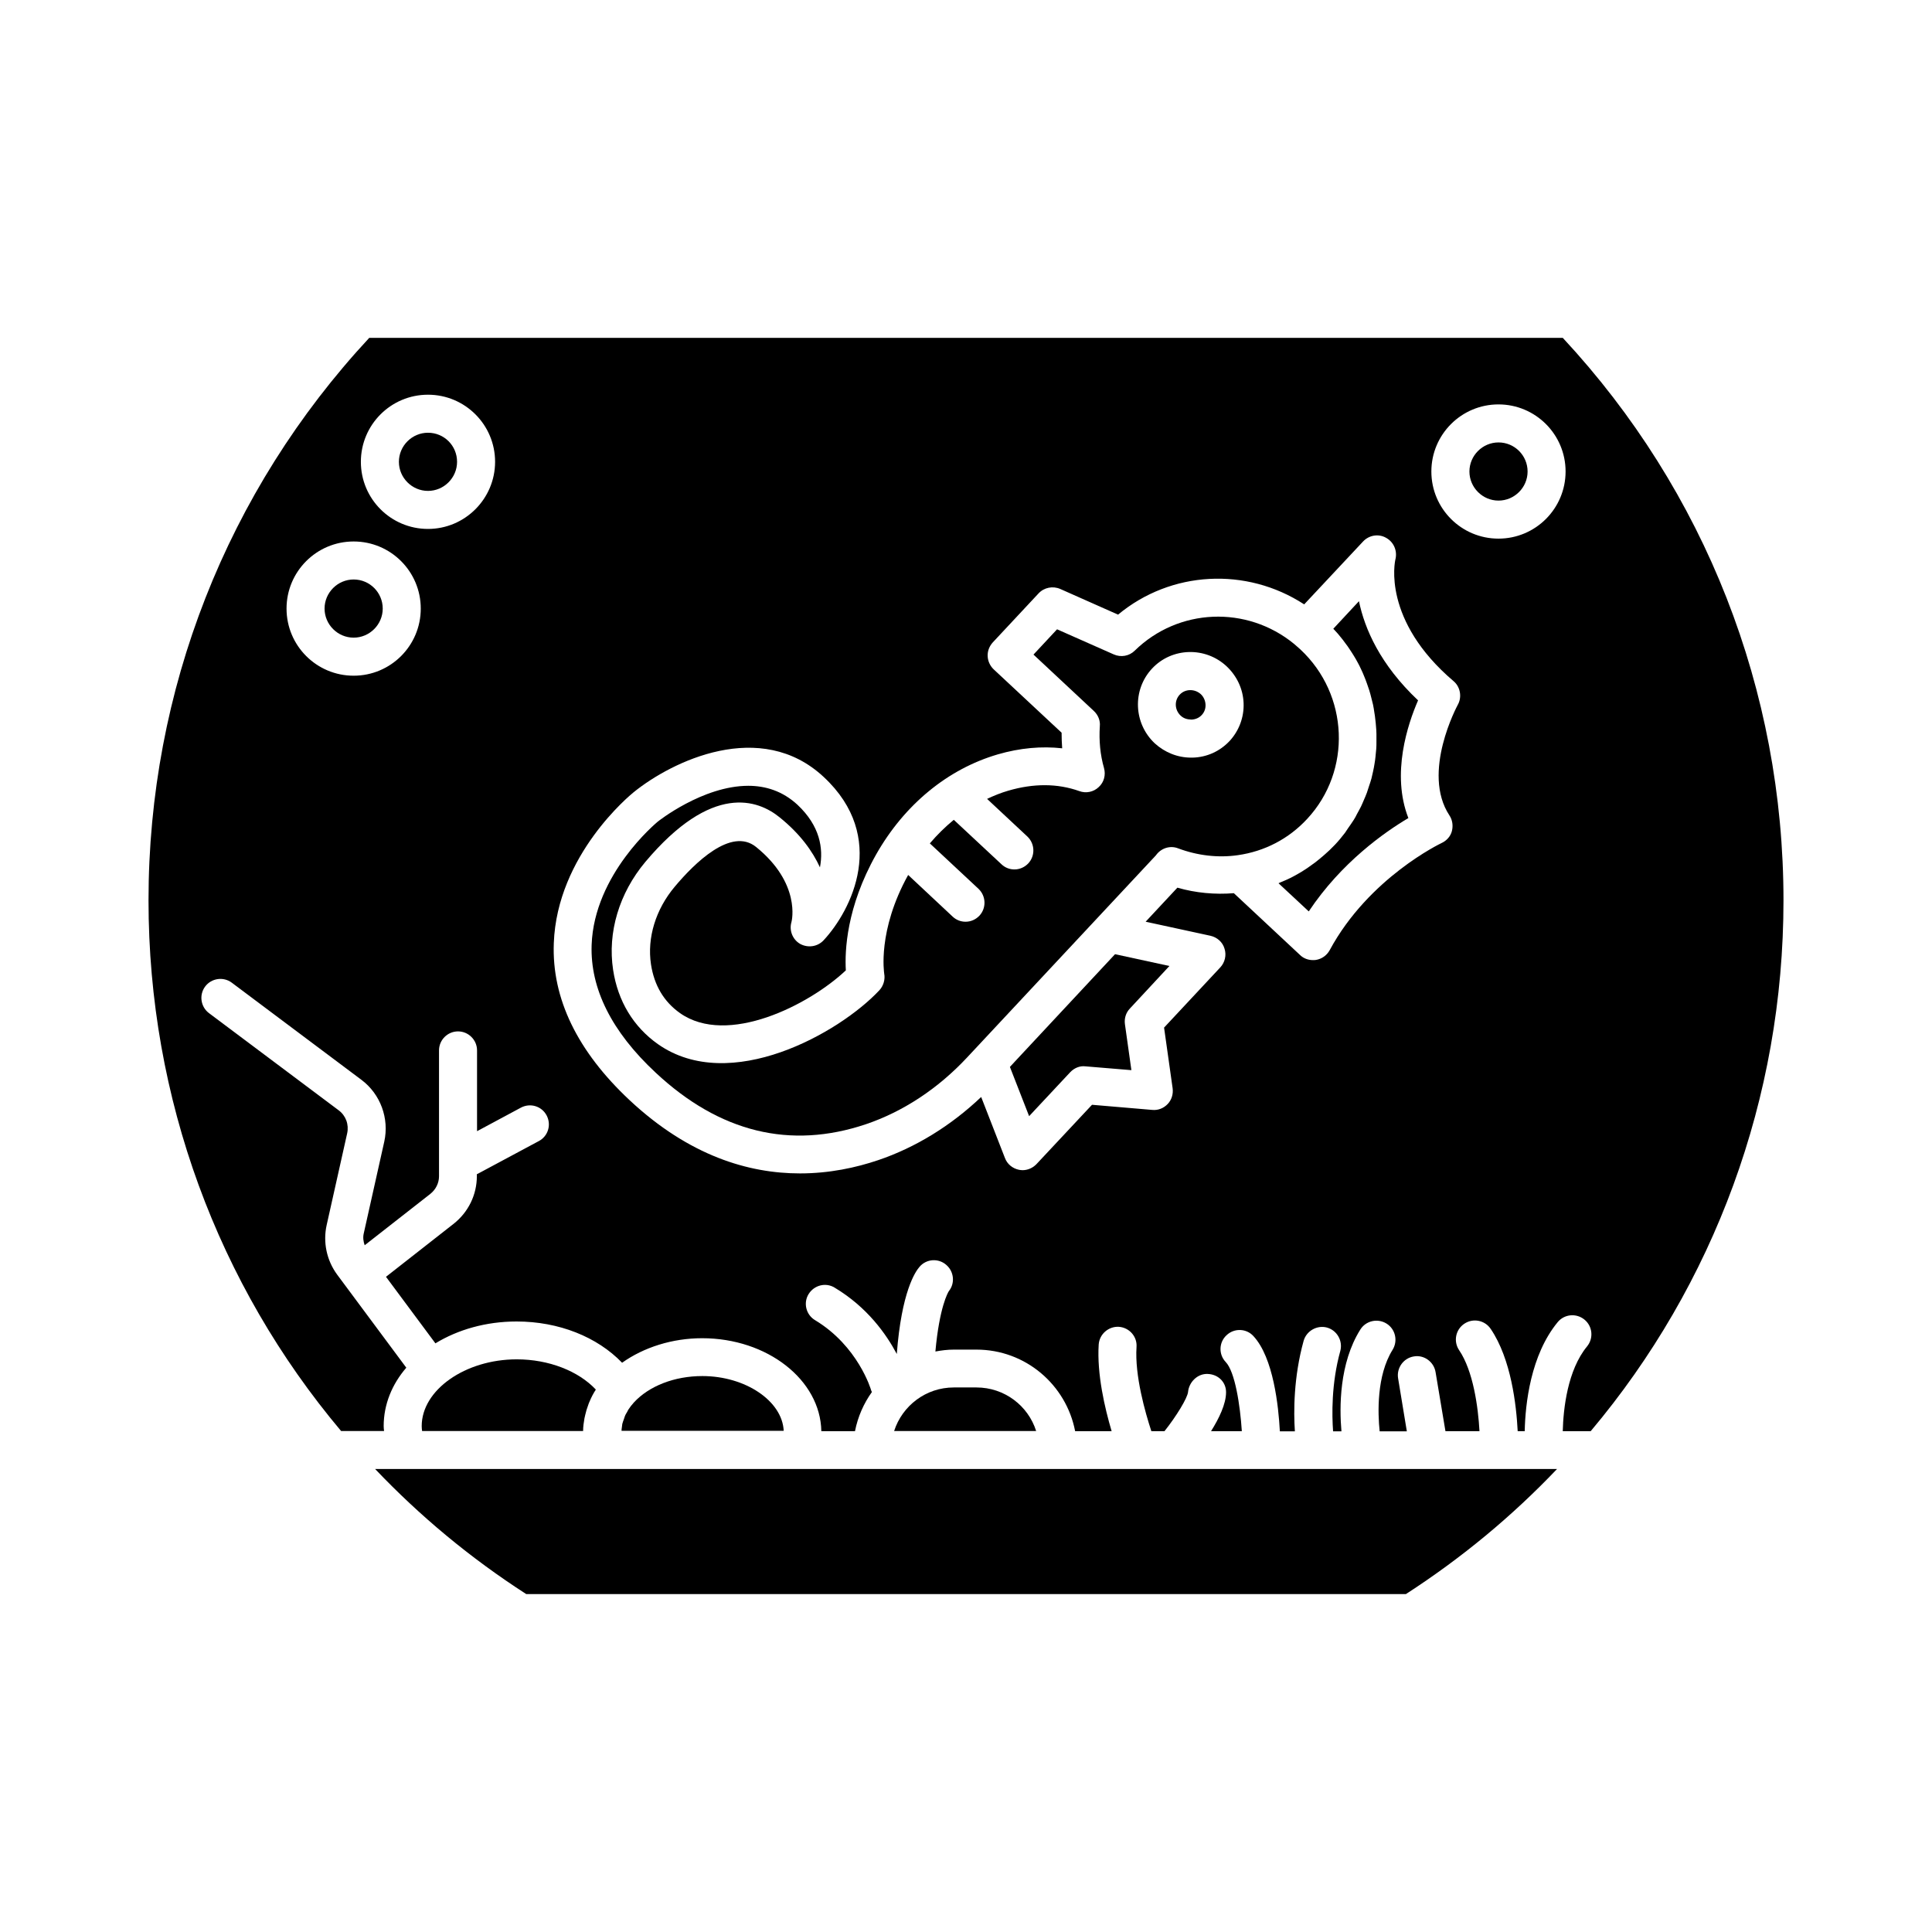
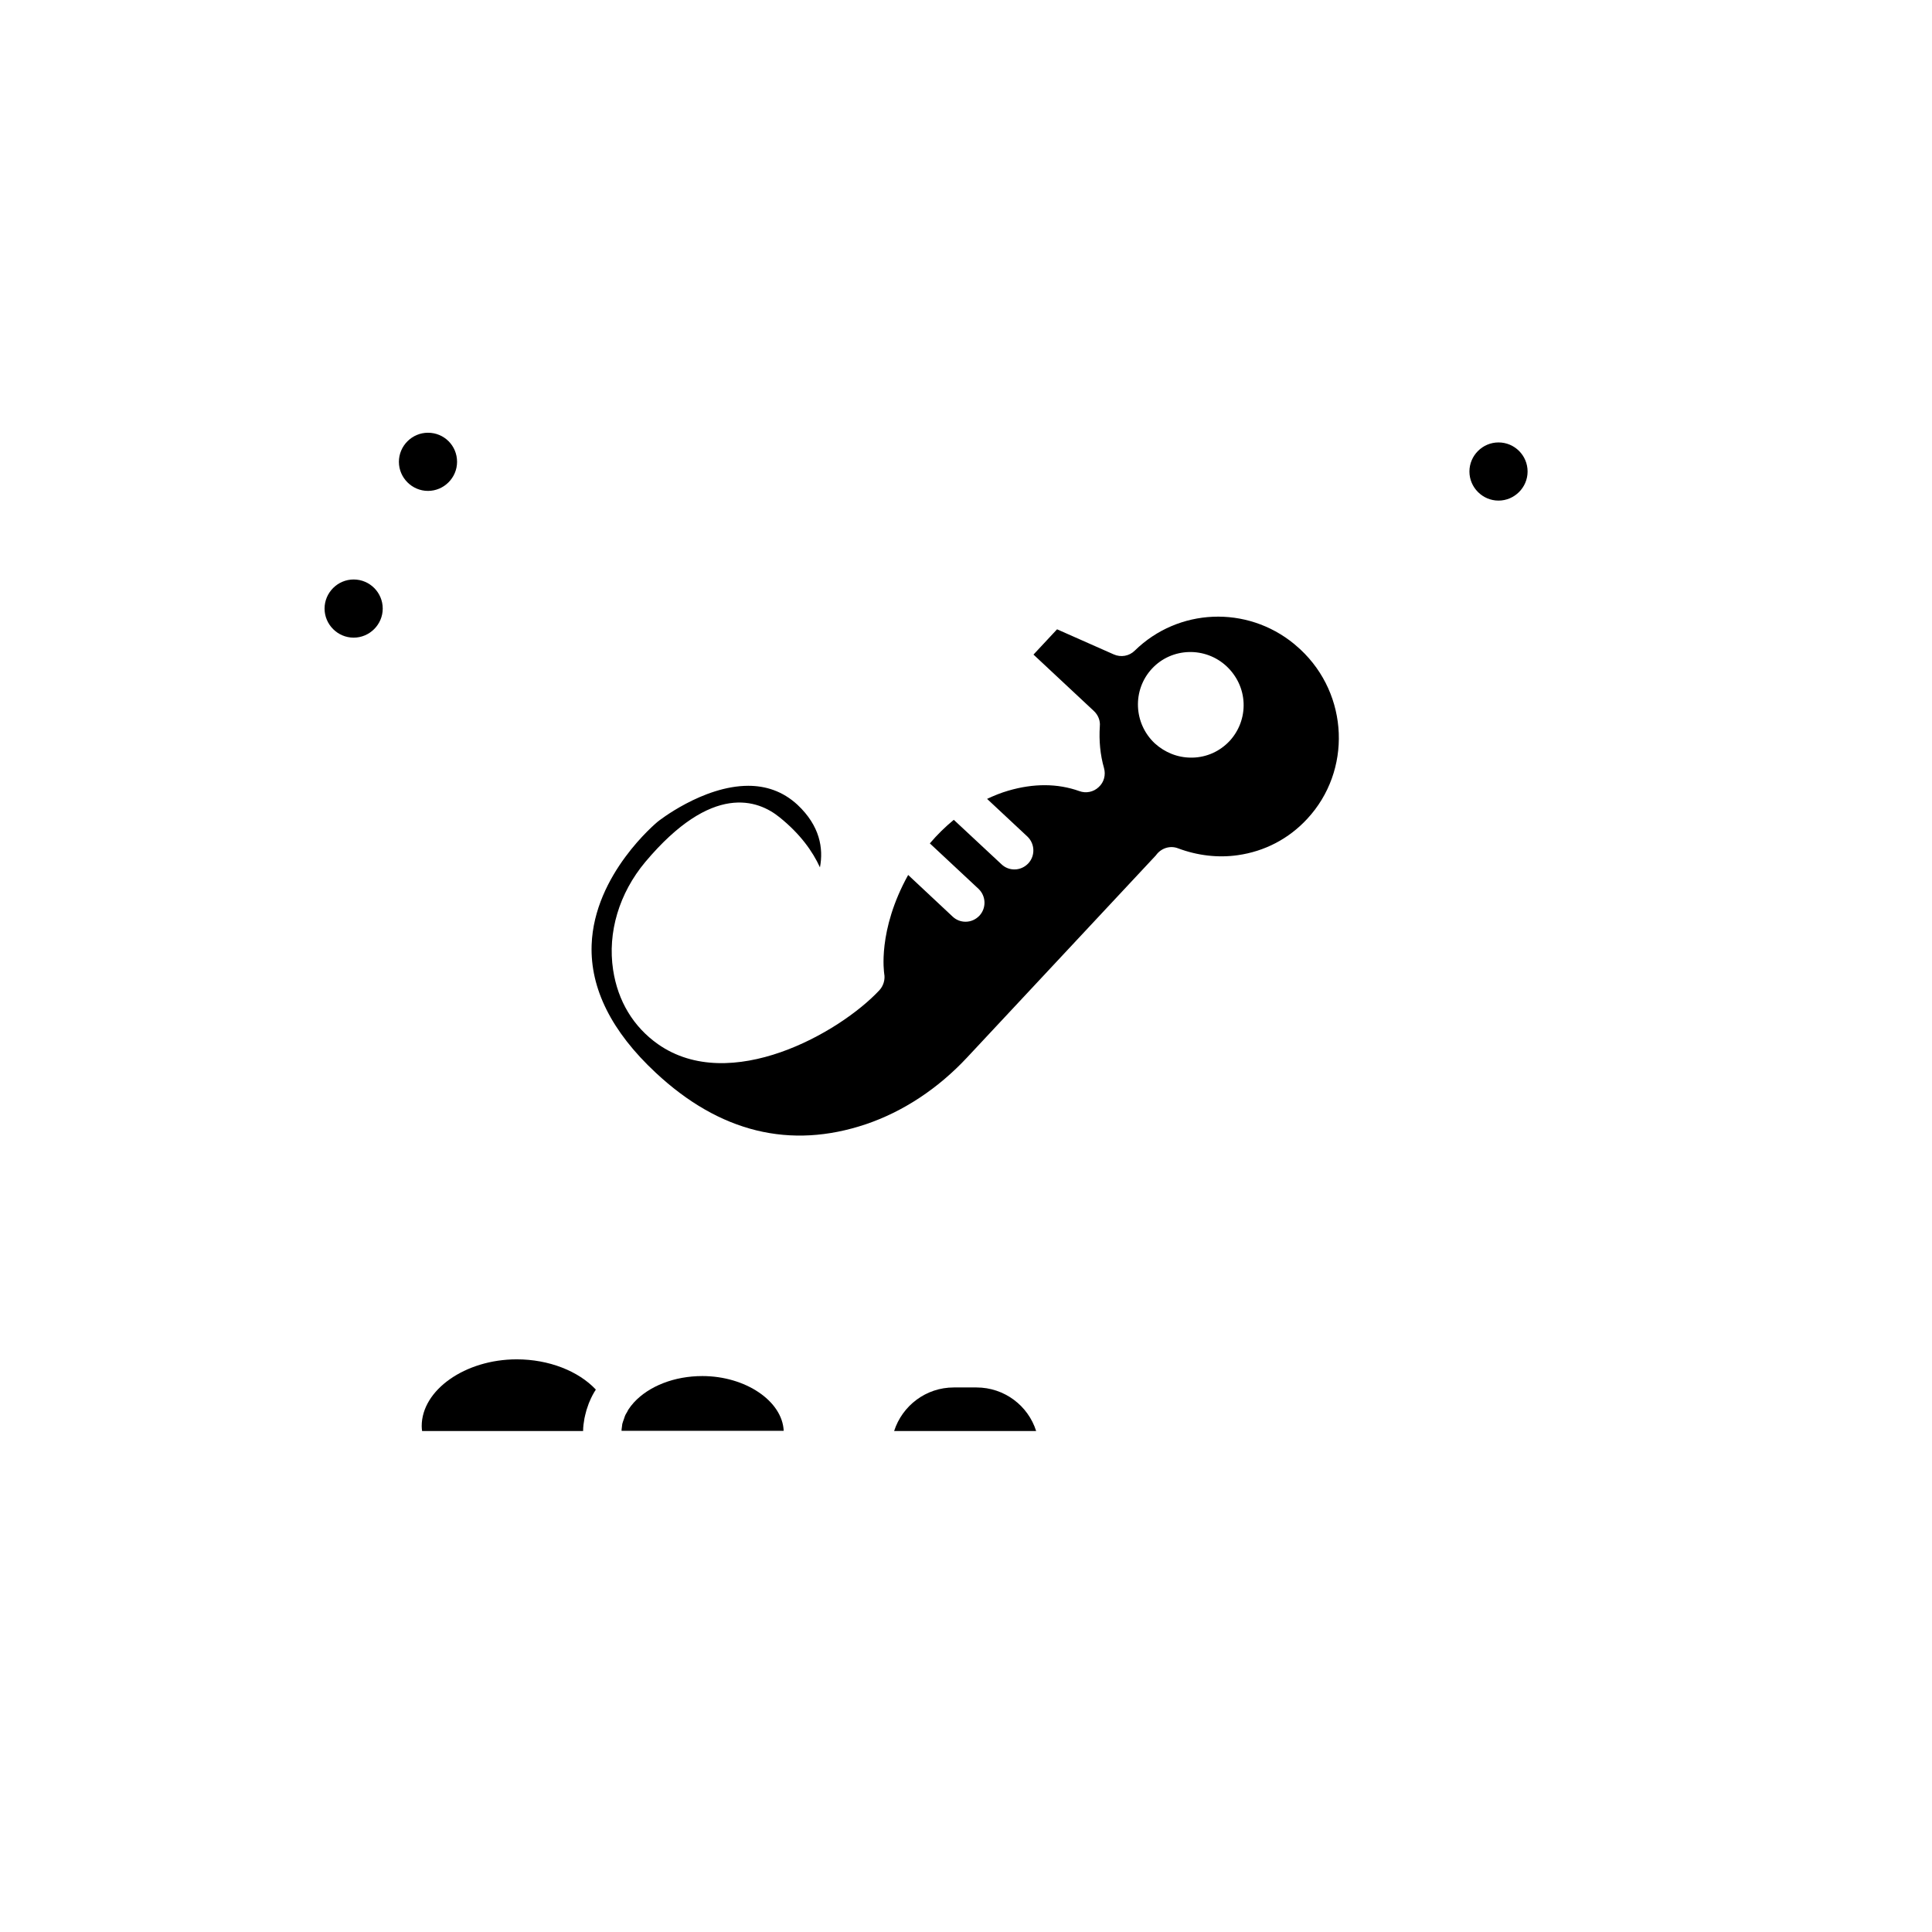
<svg xmlns="http://www.w3.org/2000/svg" fill="#000000" width="800px" height="800px" version="1.1" viewBox="144 144 512 512">
  <g>
    <path d="m488.62 316.11c-0.555-0.504-1.109-0.957-1.664-1.461-12.543-10.277-30.684-9.523-42.219 1.762-1.461 1.461-3.68 1.863-5.594 1.008l-15.012-6.648-6.246 6.699 16.02 14.965c1.109 1.059 1.715 2.519 1.562 4.031-0.25 3.828 0.102 7.559 1.109 11.082 0.504 1.812 0 3.777-1.41 5.039-1.359 1.309-3.375 1.715-5.141 1.059-5.793-2.066-12.141-2.066-18.844-0.102-1.914 0.555-3.777 1.309-5.594 2.168l10.68 9.977c2.016 1.914 2.117 5.09 0.25 7.106-1.008 1.059-2.316 1.613-3.68 1.613-1.258 0-2.469-0.453-3.426-1.359l-12.645-11.789c-2.266 1.863-4.383 3.93-6.348 6.246l12.898 12.043c2.016 1.914 2.117 5.09 0.25 7.106-1.008 1.059-2.316 1.613-3.68 1.613-1.258 0-2.469-0.453-3.426-1.359l-11.789-11.035c-8.211 14.812-6.348 25.996-6.348 26.148 0.301 1.562-0.203 3.223-1.258 4.383-10.578 11.336-39.598 27.711-58.695 14.309-6.5-4.586-10.629-11.387-11.891-19.699-1.512-9.926 1.613-20.305 8.516-28.566 17.734-21.109 29.926-16.473 35.621-11.84 5.441 4.383 8.715 8.969 10.68 13.25 0.957-5.039 0-10.984-5.945-16.574-3.981-3.68-8.516-5.039-13.047-5.039-12.043 0-23.93 9.422-24.082 9.574-0.152 0.152-16.777 13.805-17.434 32.598-0.402 11.539 5.289 22.973 16.977 33.855 16.93 15.82 35.668 20.402 55.723 13.652 9.824-3.324 19.094-9.422 26.801-17.684l50.027-53.555c0.051-0.051 0.102-0.152 0.152-0.203 1.359-1.762 3.68-2.469 5.742-1.664 5.09 1.914 10.578 2.57 15.82 1.812 7.106-1.008 13.504-4.332 18.391-9.621 11.852-12.754 11.043-32.906-1.805-44.898zm-18.789 24.285c-2.57 2.719-5.996 4.281-9.773 4.383h-0.402c-3.578 0-6.953-1.359-9.621-3.777-5.644-5.289-5.996-14.156-0.754-19.801 5.238-5.644 14.156-5.894 19.801-0.605 2.719 2.57 4.332 5.996 4.484 9.723 0.145 3.781-1.219 7.356-3.734 10.078z" />
    <path d="m402.77 511.69h-5.996c-7.406 0-13.652 4.836-15.82 11.539h37.633c-2.113-6.699-8.41-11.539-15.816-11.539z" />
-     <path d="m241.85 233.54c-37.734 40.609-58.492 93.457-58.492 149.08 0 52.496 18.438 101.87 51.035 140.61h11.387c-0.051-0.453-0.102-0.855-0.102-1.309 0-5.742 2.215-11.082 5.996-15.469l-18.34-24.688c-2.769-3.777-3.777-8.566-2.769-13.098l5.441-24.336c0.504-2.316-0.352-4.684-2.266-6.098l-34.359-25.746c-2.215-1.664-2.672-4.836-1.008-7.055 1.664-2.215 4.836-2.672 7.055-1.008l34.359 25.746c5.039 3.777 7.406 10.227 6.047 16.375l-5.441 24.336c-0.25 1.059-0.102 2.117 0.25 3.125l17.383-13.602c1.461-1.16 2.316-2.871 2.316-4.684v-33.352c0-2.769 2.266-5.039 5.039-5.039 2.769 0 5.039 2.266 5.039 5.039v21.41l11.637-6.246c2.469-1.309 5.492-0.402 6.801 2.066s0.402 5.492-2.066 6.801l-16.172 8.664c-0.051 0.051-0.152 0.051-0.25 0.102v0.504c0 4.988-2.266 9.574-6.144 12.645l-17.938 14.055 13.098 17.633c5.945-3.629 13.402-5.793 21.512-5.793 11.184 0 21.363 4.082 27.961 10.934 5.742-4.082 13.301-6.5 21.211-6.5 17.281 0 31.336 11.035 31.59 24.637h8.918c0.754-3.828 2.316-7.356 4.484-10.379-0.051-0.152-0.152-0.25-0.203-0.453-0.051-0.25-3.477-11.738-14.863-18.59-2.367-1.41-3.176-4.535-1.715-6.902 1.461-2.367 4.535-3.176 6.902-1.715 8.664 5.188 13.703 12.344 16.473 17.582 1.258-16.473 4.887-21.816 6.047-23.125 1.812-2.117 5.039-2.316 7.106-0.453 2.016 1.762 2.316 4.836 0.656 6.902-0.25 0.352-2.519 4.281-3.578 16.02 1.613-0.301 3.223-0.504 4.887-0.504h5.996c13 0 23.781 9.32 26.148 21.613h9.672c-1.812-6.098-3.93-15.164-3.426-22.973 0.203-2.769 2.621-4.836 5.34-4.684 2.769 0.203 4.887 2.57 4.684 5.34-0.504 7.609 2.316 17.383 3.93 22.32h3.477c3.176-3.981 6.098-8.816 6.246-10.379 0.25-2.672 2.57-4.938 5.238-4.785 2.719 0.102 4.836 2.117 4.836 4.836 0 3.125-1.863 6.953-3.981 10.328h8.16c-0.453-6.953-1.812-15.77-4.281-18.34-1.914-2.016-1.812-5.238 0.25-7.106 2.016-1.914 5.238-1.812 7.106 0.25 5.289 5.691 6.648 18.539 7.004 25.242h3.981c-0.352-5.188-0.352-14.359 2.316-23.98 0.754-2.672 3.578-4.231 6.195-3.527 2.672 0.754 4.231 3.527 3.527 6.195-2.418 8.715-2.215 17.129-1.914 21.312h2.215c-0.555-6.348-0.605-18.035 4.988-26.953 1.461-2.367 4.586-3.074 6.953-1.613 2.367 1.461 3.074 4.586 1.613 6.953-4.281 6.852-3.93 16.879-3.426 21.613h7.203l-2.316-14.055c-0.453-2.719 1.41-5.34 4.133-5.793 2.719-0.504 5.34 1.41 5.793 4.133l2.621 15.668h9.02c-0.352-6.398-1.664-15.973-5.391-21.461-1.562-2.316-0.957-5.441 1.359-7.004 2.316-1.562 5.441-0.957 7.004 1.359 5.441 8.012 6.801 20.254 7.152 27.105h1.863c0.152-7.254 1.562-20.152 8.715-28.867 1.762-2.168 4.938-2.469 7.106-0.707 2.168 1.762 2.469 4.938 0.707 7.106-5.188 6.297-6.297 16.523-6.449 22.469h7.406c32.648-38.793 51.09-88.168 51.09-140.66 0-55.621-20.758-108.52-58.492-149.08zm-4.129 89.527c-9.824 0-17.785-7.961-17.785-17.785s7.961-17.785 17.785-17.785c9.824 0 17.785 7.961 17.785 17.785s-7.961 17.785-17.785 17.785zm19.699-38.895c-9.824 0-17.785-7.961-17.785-17.785s7.961-17.785 17.785-17.785 17.785 7.961 17.785 17.785c-0.004 9.777-7.961 17.785-17.785 17.785zm272.91 46.602c-0.102 0.203-9.723 17.938-2.215 29.32 0.805 1.211 1.008 2.719 0.656 4.133-0.352 1.41-1.41 2.57-2.719 3.176-0.203 0.102-19.297 9.168-29.676 28.414-0.754 1.359-2.066 2.316-3.629 2.57-0.25 0.051-0.555 0.051-0.805 0.051-1.258 0-2.519-0.453-3.426-1.359l-17.531-16.375c-4.988 0.402-10.078-0.051-14.965-1.461l-8.414 9.02 17.18 3.727c1.762 0.402 3.223 1.664 3.727 3.426 0.555 1.715 0.102 3.629-1.109 4.938l-14.914 15.973 2.266 16.07c0.203 1.512-0.25 3.074-1.309 4.18-1.059 1.109-2.519 1.715-4.082 1.562l-15.973-1.359-14.711 15.719c-0.957 1.008-2.316 1.613-3.68 1.613-0.301 0-0.656-0.051-0.957-0.102-1.715-0.352-3.125-1.512-3.727-3.125l-6.297-16.172c-8.062 7.656-17.434 13.402-27.258 16.727-5.945 2.016-13 3.527-20.758 3.527-13.602 0-29.32-4.637-45.09-19.348-13.906-13-20.707-27.004-20.152-41.664 0.855-23.426 20.305-39.297 21.16-40.004 10.125-8.211 33.656-19.648 50.383-4.031 17.078 15.922 7.406 35.266-0.051 43.277-1.613 1.715-4.133 2.066-6.195 0.957-2.016-1.16-2.973-3.578-2.316-5.793 0.102-0.352 2.519-10.277-9.371-19.902-6.602-5.34-16.324 4.281-21.562 10.531-5.039 5.996-7.356 13.504-6.297 20.555 0.855 5.594 3.426 9.926 7.707 12.949 12.543 8.816 34.16-2.117 43.934-11.336-0.301-5.141 0.152-16.727 8.012-30.684 7.508-13.25 18.992-22.672 32.242-26.551 5.894-1.715 11.637-2.215 17.078-1.613-0.102-1.359-0.152-2.719-0.152-4.133l-17.984-16.777c-0.957-0.906-1.562-2.168-1.613-3.527-0.051-1.359 0.453-2.621 1.359-3.629l12.141-13c1.461-1.562 3.777-2.016 5.742-1.16l15.316 6.801c14.008-11.637 34.008-12.695 49.324-2.719l15.617-16.676c1.562-1.664 4.082-2.117 6.098-0.957 2.016 1.109 3.023 3.426 2.469 5.691-0.152 0.605-3.578 16.172 15.469 32.344 1.711 1.473 2.215 4.144 1.059 6.207zm10.781-44.031c-9.824 0-17.785-7.961-17.785-17.785s7.961-17.785 17.785-17.785c9.824 0 17.785 7.961 17.785 17.785-0.004 9.824-7.961 17.785-17.785 17.785z" />
-     <path d="m504.14 303.32-6.801 7.305c0.203 0.203 0.402 0.453 0.605 0.656 0.453 0.453 0.855 0.957 1.258 1.461 0.453 0.555 0.957 1.16 1.359 1.762 0.402 0.504 0.754 1.008 1.109 1.562 0.402 0.605 0.805 1.211 1.16 1.812 0.352 0.555 0.656 1.109 0.957 1.664 0.352 0.605 0.656 1.258 0.957 1.914 0.25 0.555 0.555 1.16 0.754 1.715 0.25 0.656 0.555 1.309 0.754 1.965 0.203 0.605 0.402 1.16 0.605 1.762 0.203 0.656 0.402 1.359 0.555 2.016 0.152 0.605 0.301 1.211 0.453 1.812 0.152 0.707 0.25 1.359 0.352 2.066 0.102 0.605 0.203 1.211 0.25 1.812 0.102 0.707 0.152 1.41 0.203 2.066 0.051 0.605 0.102 1.211 0.102 1.863v2.117c0 0.605 0 1.211-0.051 1.812-0.051 0.707-0.152 1.41-0.203 2.117-0.051 0.605-0.152 1.211-0.25 1.812-0.102 0.707-0.25 1.41-0.402 2.117-0.152 0.605-0.25 1.16-0.402 1.762-0.203 0.707-0.402 1.359-0.656 2.066-0.203 0.555-0.352 1.16-0.555 1.715-0.25 0.707-0.555 1.359-0.855 2.066-0.25 0.555-0.453 1.109-0.707 1.613-0.352 0.707-0.754 1.41-1.109 2.066-0.25 0.504-0.504 1.008-0.805 1.461-0.453 0.754-1.008 1.461-1.512 2.215-0.301 0.402-0.504 0.805-0.805 1.211-0.855 1.109-1.715 2.168-2.672 3.176-0.957 1.008-1.965 1.965-3.023 2.871-0.301 0.25-0.656 0.555-0.957 0.805-0.754 0.656-1.562 1.258-2.367 1.812-0.352 0.25-0.707 0.504-1.059 0.754-0.957 0.656-1.965 1.258-2.973 1.812-0.203 0.102-0.352 0.203-0.555 0.301-1.211 0.656-2.469 1.211-3.727 1.715-0.102 0.051-0.203 0.102-0.301 0.152l8.012 7.457c8.664-13 20.102-21.008 26.398-24.738-4.586-11.738-0.152-24.938 2.57-31.188-10.078-9.52-14.156-18.992-15.668-26.297z" />
    <path d="m257.42 258.68c-4.231 0-7.707 3.477-7.707 7.707s3.477 7.707 7.707 7.707 7.707-3.477 7.707-7.707c0-4.281-3.426-7.707-7.707-7.707z" />
    <path d="m541.12 261.25c-4.231 0-7.707 3.477-7.707 7.707s3.477 7.707 7.707 7.707c4.231 0 7.707-3.477 7.707-7.707s-3.426-7.707-7.707-7.707z" />
    <path d="m330.12 508.67c-7.356 0-14.105 2.621-18.137 7.004-0.555 0.605-1.008 1.211-1.41 1.812-0.152 0.203-0.25 0.453-0.352 0.656-0.25 0.402-0.504 0.805-0.656 1.258-0.102 0.25-0.152 0.504-0.25 0.754-0.152 0.402-0.301 0.805-0.402 1.211-0.051 0.25-0.051 0.555-0.102 0.805-0.051 0.352-0.102 0.707-0.102 1.008h42.977c-0.355-7.859-10.082-14.508-21.566-14.508z" />
    <path d="m237.72 297.57c-4.231 0-7.707 3.477-7.707 7.707s3.477 7.707 7.707 7.707c4.231 0 7.707-3.477 7.707-7.707s-3.426-7.707-7.707-7.707z" />
    <path d="m298.88 519.91c0.051-0.301 0.152-0.605 0.203-0.906 0.203-0.906 0.453-1.762 0.805-2.672 0.102-0.301 0.203-0.605 0.352-0.906 0.453-1.109 1.008-2.168 1.664-3.176-4.637-4.938-12.496-8.012-20.957-8.012-13.652 0-25.191 8.113-25.191 17.684 0 0.504 0.051 0.906 0.102 1.309h42.672c0-1.105 0.152-2.215 0.352-3.32z" />
-     <path d="m413.55 424.68-1.914 2.066 5.09 13.047 10.883-11.637c1.059-1.109 2.519-1.762 4.082-1.562l12.141 1.008-1.715-12.191c-0.203-1.512 0.25-3.023 1.309-4.133l10.48-11.281-14.41-3.125z" />
-     <path d="m243.41 533.3c11.84 12.445 25.191 23.578 40.055 33.152h233.11c14.812-9.574 28.215-20.707 40.055-33.152z" />
-     <path d="m459.45 326.89c-1.059 0-2.066 0.402-2.82 1.211-1.461 1.562-1.359 4.031 0.25 5.543 0.754 0.707 1.613 1.008 2.871 1.059 1.059-0.051 2.016-0.453 2.719-1.211 0.707-0.754 1.059-1.715 1.008-2.769-0.051-1.059-0.504-2.066-1.258-2.769-0.805-0.707-1.762-1.062-2.769-1.062z" />
  </g>
</svg>